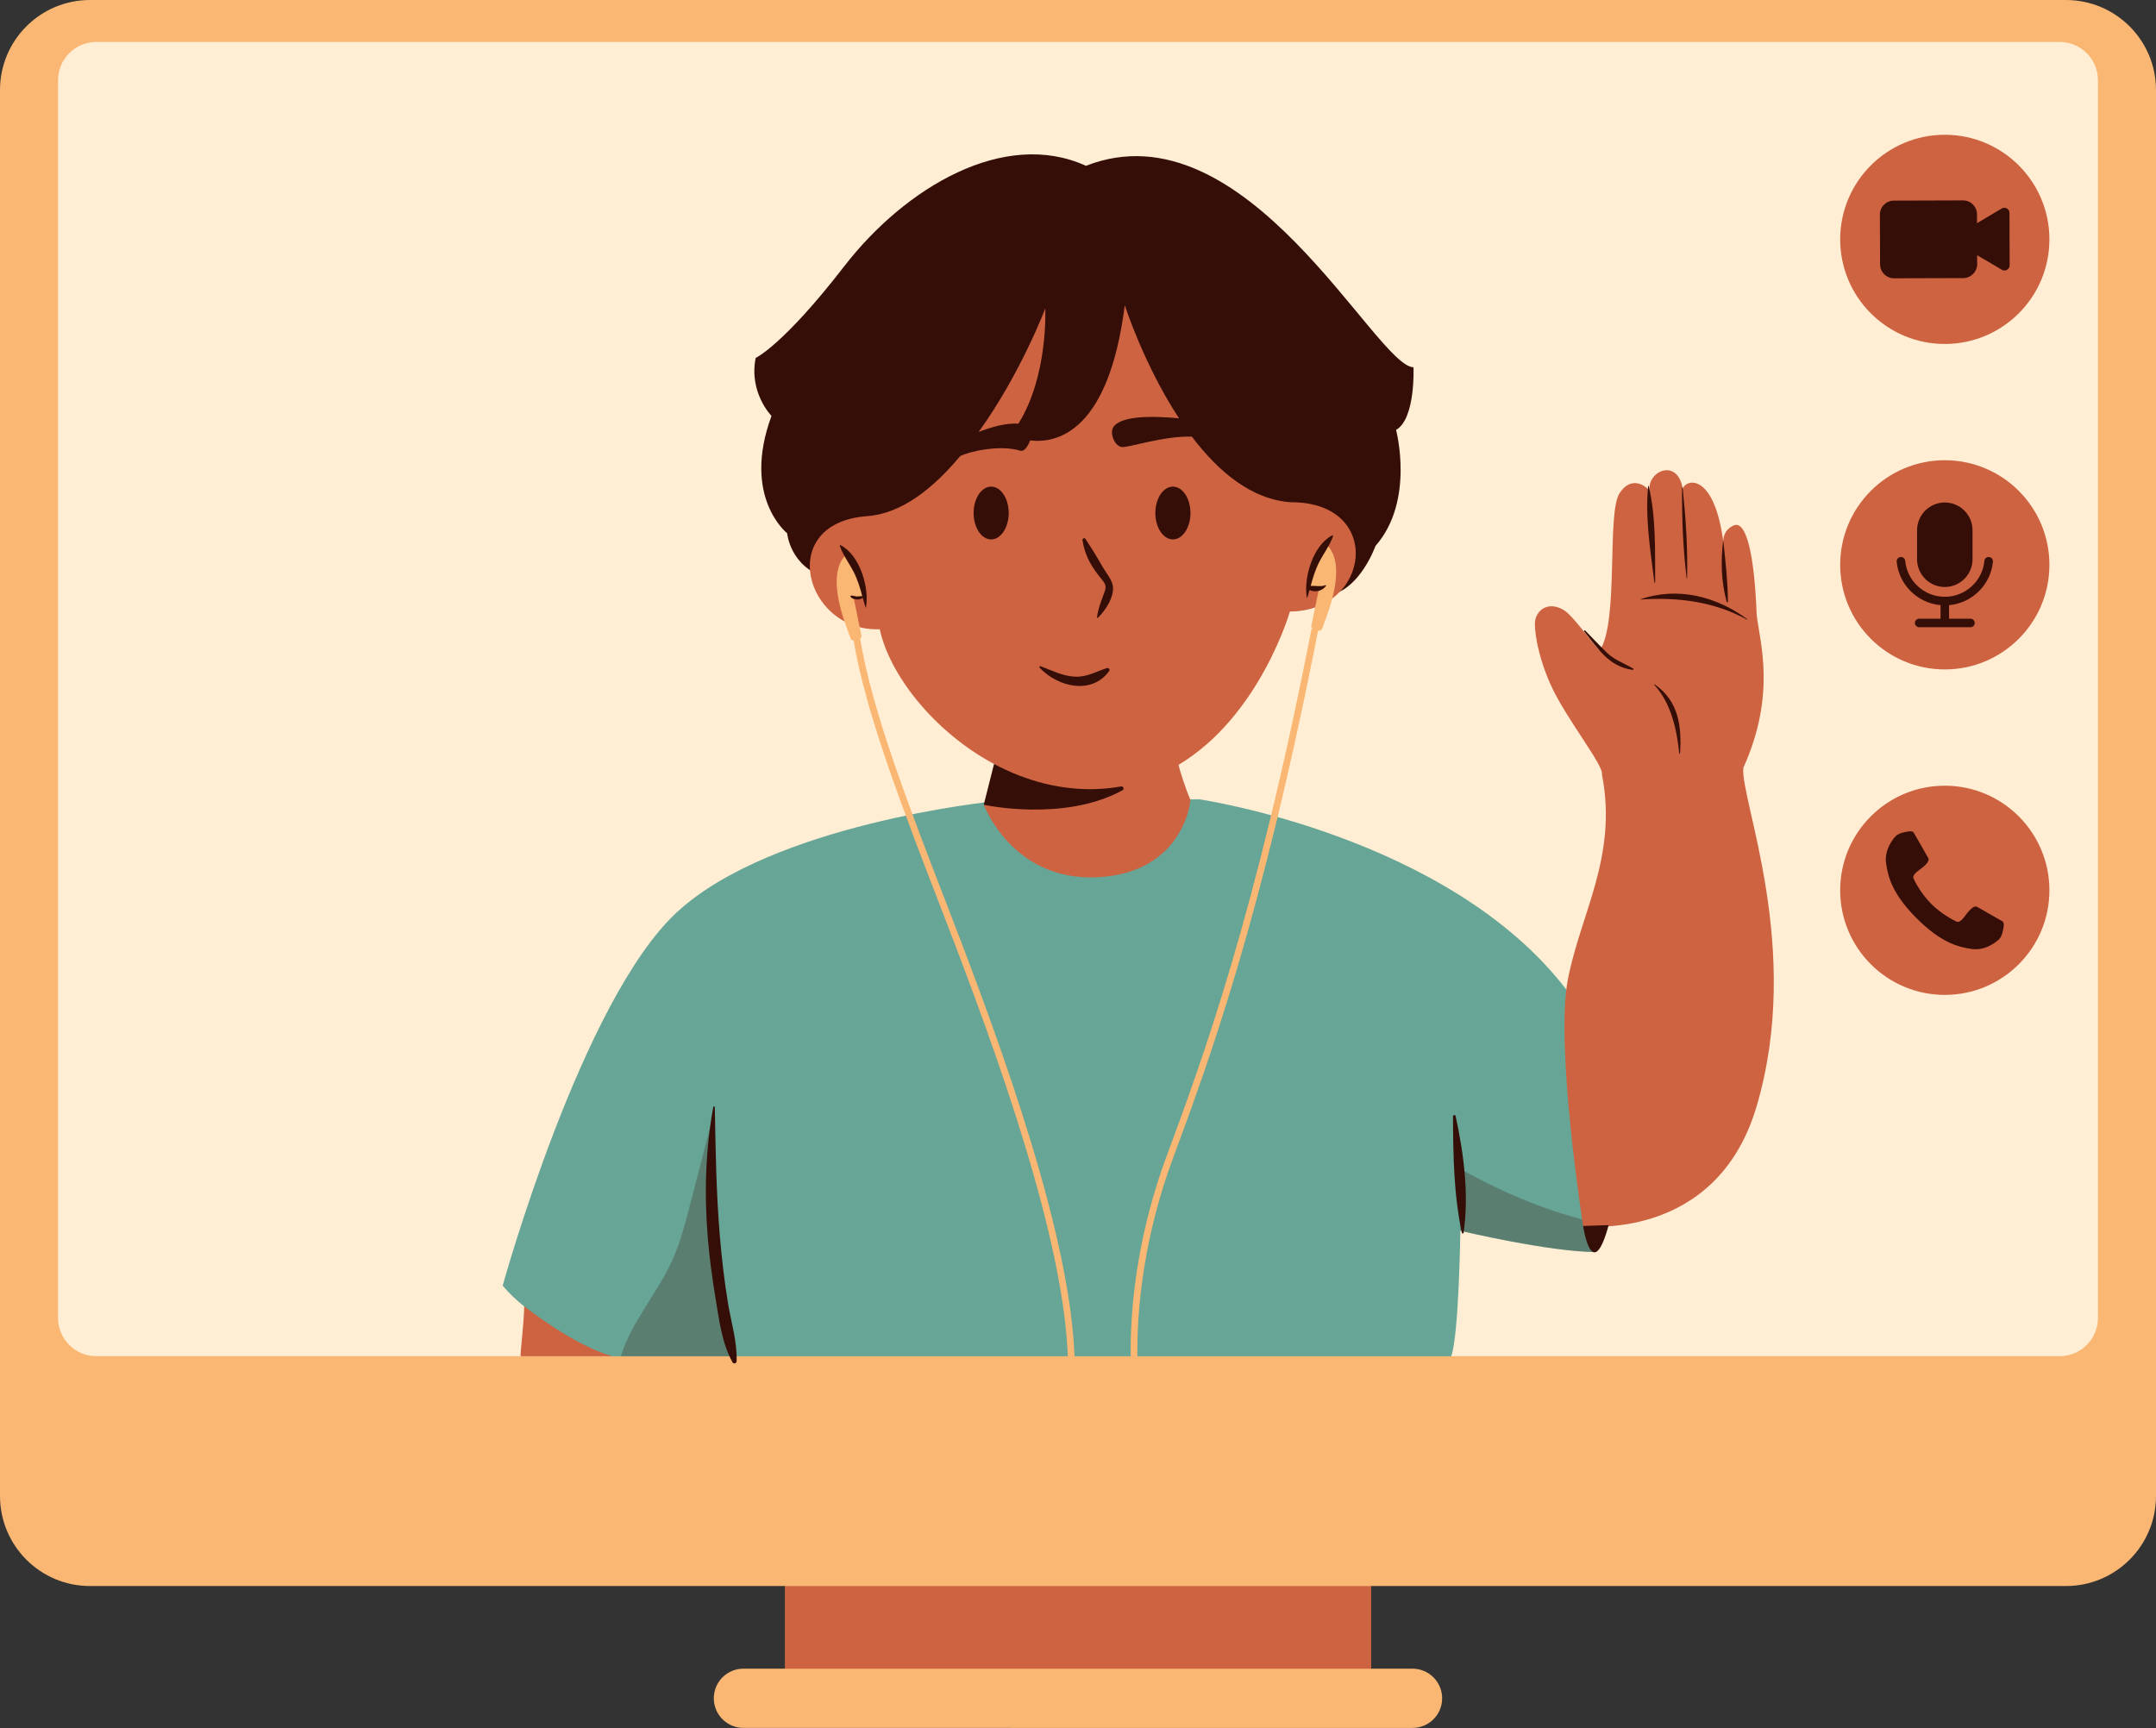
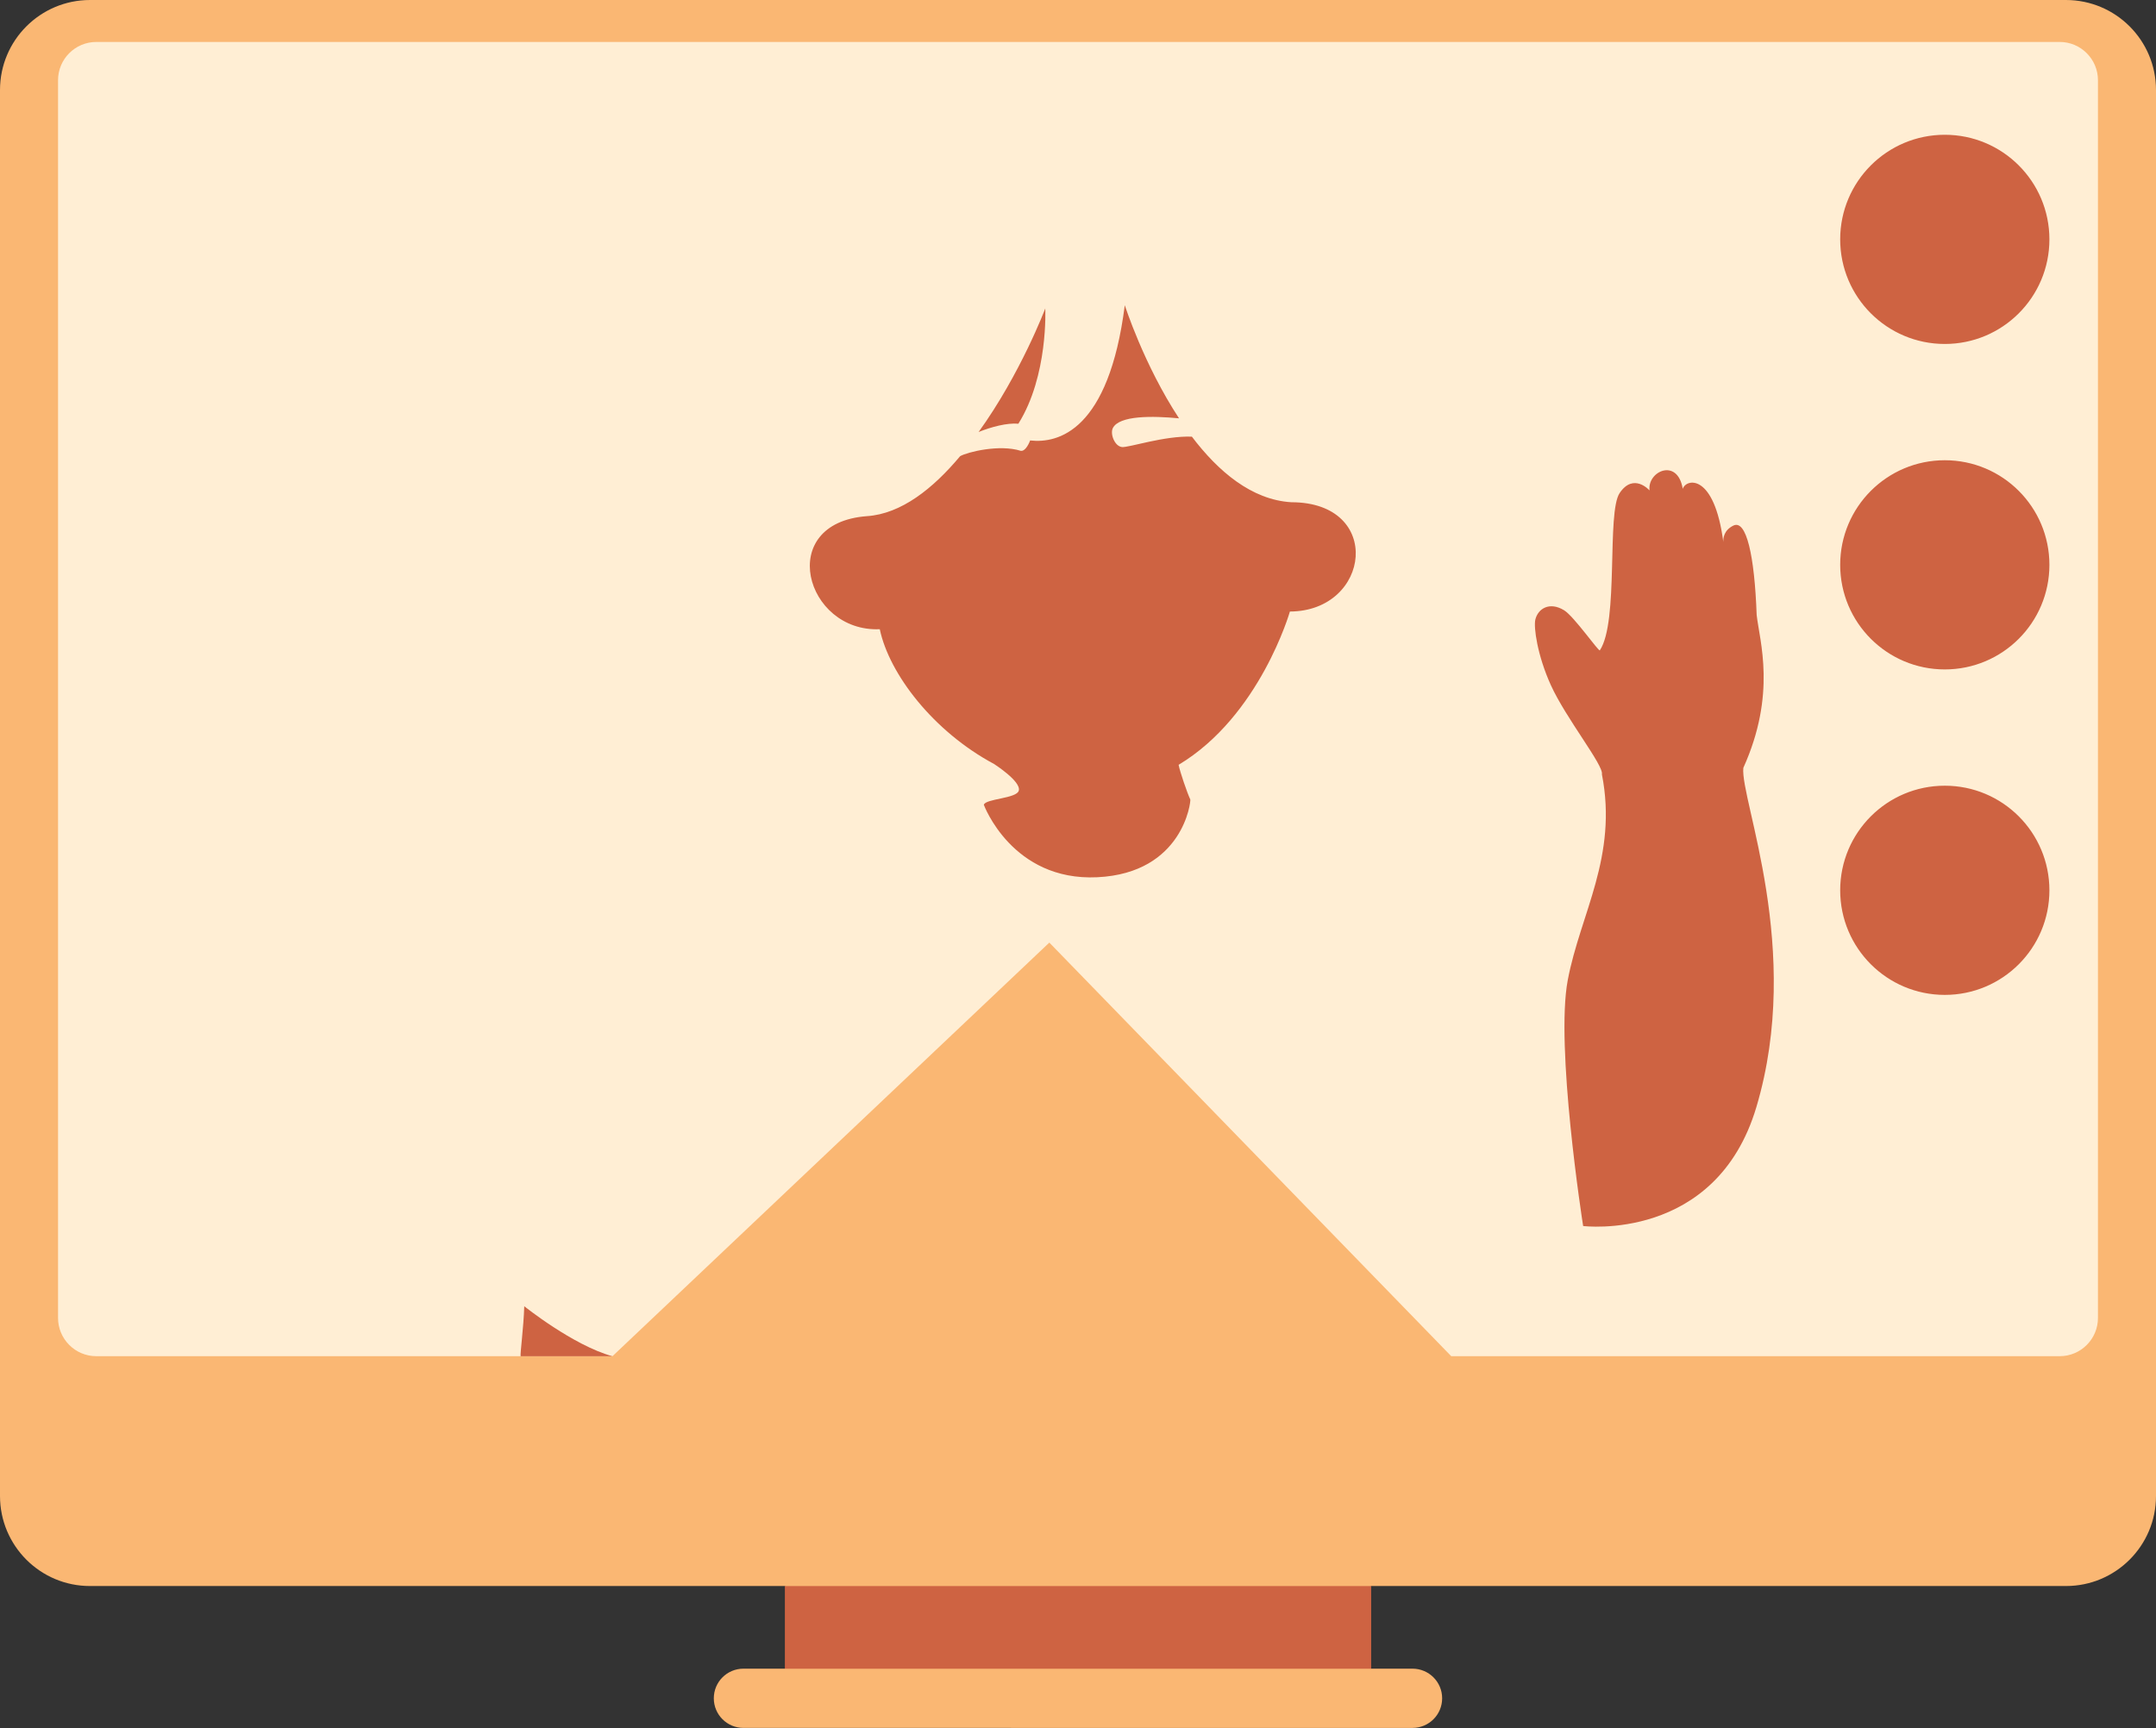
<svg xmlns="http://www.w3.org/2000/svg" height="400.8" preserveAspectRatio="xMidYMid meet" version="1.0" viewBox="0.0 0.0 500.0 400.8" width="500.0" zoomAndPan="magnify">
  <rect x="0.0" y="0.0" width="500.0" height="400.8" fill="#333333" stroke="none" />
  <g id="change1_1">
    <path d="M500,20.88v326.11c0,11.53-9.35,20.88-20.88,20.88H317.98l-9.27,9.59l9.27,9.58h9.6 c3.79,0,6.87,3.07,6.87,6.87s-3.07,6.87-6.87,6.87H172.41c-3.79,0-6.87-3.07-6.87-6.87s3.07-6.87,6.87-6.87h9.6l13.94-9.58 l-13.94-9.59H20.88C9.35,367.88,0,358.53,0,346.99V20.88C0,9.35,9.35,0,20.88,0h458.23C490.65,0,500,9.35,500,20.88z" fill="#FAB773" />
  </g>
  <g id="change2_1">
    <path d="M486.54,18.61v287.07c0,4.91-3.98,8.88-8.88,8.88h-141.1l-93.21-95.93l-101.31,95.93H22.34 c-4.91,0-8.88-3.98-8.88-8.88V18.61c0-4.91,3.98-8.88,8.88-8.88h455.32C482.56,9.73,486.54,13.71,486.54,18.61z" fill="#FFEED4" />
  </g>
  <g id="change3_1">
-     <path d="M370.11,290.4c-10.65,0.01-31.44-4.92-31.44-4.92s-0.33,24.38-2.12,29.09H142.03c0,0-18.22-1.13-20.48-11.56 c-1.87-1.51-3.58-3.12-4.97-4.82c0,0,18.3-66.29,40.49-86.69s72.85-25.57,72.85-25.57l48.24-0.53c0,0,57.72,8.46,85.08,44.11 L370.11,290.4z" fill="#67A596" />
-   </g>
+     </g>
  <g id="change4_1">
-     <path d="M370.11,290.4c-10.65,0.01-31.44-4.92-31.44-4.92c-0.2-0.48-0.26-10.98-0.42-14.64 c0,0,14.94,9.03,31.06,12.54L370.11,290.4z M143.98,314.57h26.34c-0.15-0.46-8.95-28.37-5.04-55.37 c-1.79,6.91-3.59,13.82-5.38,20.73c-1.09,4.19-2.19,8.41-3.97,12.36C152.45,299.98,146.4,306.62,143.98,314.57z" fill="#350E07" opacity=".25" />
-   </g>
+     </g>
  <g id="change4_2">
-     <path d="M323.76,99.72c0,0,4.41,16.46-4.77,26.91c0,0-4.32,12.3-13.02,11.52l-114.44-4.22 c-8.3-2.42-8.98-10.25-8.98-10.25s-10.59-8.31-3.63-27.21c0,0-5.29-5.36-3.67-13.45c0,0,6.35-2.9,20.53-21.25 c14.19-18.35,37.14-31.94,56.07-23.31c37.16-14.57,67.17,46.5,75.95,46.73C327.81,85.19,328.31,97.13,323.76,99.72z" fill="#350E07" />
-   </g>
+     </g>
  <g id="change5_1">
    <path d="M317.98,387.05H182.02v-19.17h135.97V387.05z M299.46,116.49c-9.22-0.56-16.97-7.18-23.05-15.21 c-6.39-0.24-14.69,2.58-16.21,2.41c-1.72-0.19-2.78-3.07-2.13-4.38c1.46-2.97,9.21-2.87,15.36-2.28 c-8.17-12.44-12.58-26.24-12.58-26.24c-3.71,29.09-15.4,32.11-21.95,31.37c-0.52,1.37-1.35,2.54-2.16,2.41 c-4.95-1.57-12.39,0.27-14.08,1.24c-6.27,7.5-13.66,13.39-21.63,13.91c-21.33,1.6-14.3,26.98,3,26.22 c2.18,10.38,12.43,23.74,26.52,31.27c0,0.02,6.27,3.99,5.72,6.16c-0.47,1.87-7.74,1.86-8.11,3.3c0,0,6.55,17.75,26.31,16.8 c19.96-0.96,21.74-17.68,21.57-18.04c-0.71-1.49-2.43-6.51-2.71-8.04c18.86-11.29,25.81-35.55,25.81-35.55 C317.9,141.76,320.94,116.49,299.46,116.49z M226.95,100.2c9.75-13.52,15.46-28.66,15.46-28.66s0.74,15.61-6.24,26.74 C233.56,98.04,229.86,99.03,226.95,100.2z M407.32,256.79c-9.37,31.42-40.17,27.58-40.17,27.58c-0.17-0.99-6.48-41.67-3.57-57.04 c2.9-15.37,11.66-28.64,7.92-47.73c0.48-2.04-8.36-12.98-11.87-20.75c-3.1-6.86-4.01-13.4-3.56-15.18c0.62-2.49,3.26-4.19,6.65-2.13 c2.29,1.39,8.05,9.66,8.3,9.3c4.47-6.68,1.53-31.94,4.6-36.49c3.24-4.8,6.93-0.6,6.93-0.6c-0.57-4.44,6.5-7.67,7.7-0.36 c0.71-2.37,7.3-3.8,9.41,12.34c-0.06-0.88,0.11-2.75,2.34-3.83c3-1.44,4.9,6.95,5.39,20.74c0.69,6.09,4.65,18.32-3.09,35.46 C403.52,185.4,418.23,220.18,407.32,256.79z M120.74,314.57c-0.14-0.58,0.7-6.71,0.84-11.6c0,0,11.34,9.1,20.45,11.6H120.74z M475.28,55.52c0,13.4-10.86,24.26-24.26,24.26s-24.26-10.86-24.26-24.26s10.86-24.26,24.26-24.26S475.28,42.12,475.28,55.52z M475.28,206.5c0,13.4-10.86,24.26-24.26,24.26s-24.26-10.86-24.26-24.26s10.86-24.26,24.26-24.26S475.28,193.1,475.28,206.5z M475.28,131.01c0,13.4-10.86,24.26-24.26,24.26s-24.26-10.86-24.26-24.26s10.86-24.26,24.26-24.26S475.28,117.61,475.28,131.01z" fill="#CE6342" />
  </g>
  <g id="change1_2">
-     <path d="M306.52,146.07c-0.32,0.17-0.61,0.25-0.86,0.27c-13.03,66.67-25.47,100.28-33.71,122.53 c-6.26,16.9-8.48,33.77-8.15,46.83l-1.55,0.04c-0.34-13.36,1.92-30.34,8.24-47.41c8.23-22.23,20.67-55.83,33.69-122.55l0.2,0.04 c-0.21-0.24-0.3-0.48-0.3-0.48l1.87-9.09c0,0-1.56,0.42-2.57-0.23c0,0,0.69-4.87,4.11-9.86 C312.88,131.06,307.59,143.04,306.52,146.07z M199.49,148.23l-0.1,0.02c0.3-0.28,0.43-0.61,0.43-0.61l-1.87-9.09 c0,0,1.56,0.42,2.57-0.23c0,0-0.69-4.87-4.11-9.86c-5.38,4.89-0.09,16.87,0.98,19.91c0.21,0.11,0.4,0.18,0.58,0.22 c2.82,16.96,11.49,39.36,20.66,63.07c12.57,32.51,28.37,76.02,29.05,104.1l1.55-0.04c-0.68-28.35-16.53-72-29.15-104.62 C210.92,187.41,202.27,165.04,199.49,148.23z" fill="#FAB773" />
-   </g>
+     </g>
  <g id="change4_3">
-     <path d="M260.3,183.31c-13.6,7.43-32.16,3.35-32.16,3.35c0.8-3.12,2.38-9.42,2.39-9.46 c7.39,3.95,15.84,6.3,24.73,5.77c1.63-0.1,3.2-0.29,4.72-0.56C260.54,182.32,260.79,183.05,260.3,183.31z M233.93,118.99 c0-3.38-1.82-6.12-4.07-6.12s-4.07,2.74-4.07,6.12s1.82,6.12,4.07,6.12S233.93,122.36,233.93,118.99z M272.01,112.87 c-2.25,0-4.07,2.74-4.07,6.12s1.82,6.12,4.07,6.12c2.25,0,4.07-2.74,4.07-6.12S274.26,112.87,272.01,112.87z M255.84,138.16 c-0.62,1.64-1.22,3.27-1.43,5.01c-0.02,0.13,0.16,0.18,0.24,0.1c1.72-1.67,3.88-4.96,3.41-7.49c-0.27-1.48-1.72-3.16-2.45-4.46 c-1.21-2.16-2.5-4.23-3.86-6.3c-0.25-0.38-0.77-0.13-0.71,0.3c0.59,3.72,2.15,6.26,4.52,9.12 C256.77,135.89,256.49,136.44,255.84,138.16z M257.24,155.62c0.23-0.33-0.15-0.79-0.52-0.67c-2.6,0.82-4.56,2.12-7.43,2 c-2.8-0.12-5.41-1.47-7.98-2.43c-0.21-0.08-0.34,0.21-0.21,0.35C245.26,159.33,253.18,161.28,257.24,155.62z M380.47,138.98 c-0.04,0.01-0.03,0.07,0.01,0.07c8.62-0.57,16.96,0.45,24.66,4.66c0.07,0.04,0.12-0.06,0.06-0.1 C398.03,138.32,389.12,136.04,380.47,138.98z M372.57,151.31c-1.68-1.64-3.31-3.37-4.94-5.06c-0.15-0.16-0.36,0.07-0.23,0.23 c3.22,3.98,5.73,8.14,11.2,8.89c0.18,0.03,0.32-0.21,0.14-0.32C376.61,153.82,374.36,153.06,372.57,151.31z M383.74,158.74 c-0.07-0.05-0.14,0.05-0.09,0.11c3.83,4.14,5.26,10.39,5.77,15.84c0.01,0.13,0.2,0.14,0.21,0 C390.01,168.36,389.28,162.58,383.74,158.74z M383.85,135.1c-0.03-7.35,0.2-15.16-1.49-22.36c-0.02-0.08-0.13-0.06-0.14,0.02 c-0.72,7.37,0.53,15.04,1.46,22.35C383.7,135.2,383.85,135.21,383.85,135.1z M391.26,134.1c0.15-7.1-0.31-13.97-1.04-21.02 c-0.01-0.09-0.14-0.09-0.14,0c-0.03,7.09,0.21,13.97,1.07,21.02C391.15,134.18,391.26,134.18,391.26,134.1z M400.73,139.55 c-0.05-4.77-0.58-9.48-1.09-14.22c0-0.02-0.02-0.02-0.02,0c-0.57,4.85-0.47,9.53,0.81,14.26 C400.48,139.76,400.73,139.73,400.73,139.55z M373.07,284.15l-5.93,0.21C367.14,284.37,369.2,298.24,373.07,284.15z M336.96,258.95 c0.06,8.94,0.16,18.25,2.08,27.02c0.04,0.18,0.36,0.2,0.38,0c1.29-8.96,0.05-18.31-1.84-27.11 C337.51,258.51,336.96,258.6,336.96,258.95z M166.92,286.46c-0.82-9.88-0.97-19.77-1.15-29.67c0-0.19-0.31-0.25-0.35-0.05 c-1.84,10.11-2.13,20.44-1.25,30.67c0.39,4.57,1.01,9.14,1.76,13.67c0.83,4.94,1.46,10.49,3.96,14.91c0.25,0.45,0.92,0.23,0.94-0.25 c0.15-4.51-1.27-9.04-2-13.47C167.97,297.01,167.36,291.75,166.92,286.46z M466.04,55.46l-0.02-6.08c0-0.92-1.01-1.49-1.8-1.02 l-5.72,3.4l-0.01-2.06c-0.01-1.78-1.46-3.22-3.24-3.22l-16.06,0.05c-1.78,0.01-3.22,1.46-3.22,3.24l0.04,11.56 c0.01,1.78,1.46,3.22,3.24,3.22l16.06-0.05c1.78-0.01,3.22-1.46,3.22-3.24l-0.01-2.06l5.74,3.37c0.8,0.47,1.8-0.11,1.8-1.03 L466.04,55.46z M464.36,213.68c-0.66-0.36-4.9-2.78-5.83-3.33c-0.93-0.55-2.35,1.48-2.8,2.08c-0.45,0.61-1.27,1.65-1.97,1.33 c-0.7-0.32-3.5-1.72-5.89-4.11c-2.38-2.38-3.78-5.19-4.11-5.89c-0.32-0.7,0.72-1.51,1.33-1.97c0.61-0.45,2.63-1.87,2.08-2.8 c-0.55-0.93-2.97-5.17-3.33-5.83c-0.36-0.66-1.86-0.19-2.42-0.08c-0.57,0.11-1.38,0.4-1.91,1c-0.53,0.61-2.56,3.01-2.1,6.19 c0.45,3.18,1.47,7.11,7.1,12.74c5.62,5.62,9.56,6.64,12.74,7.1c3.18,0.45,5.58-1.57,6.19-2.1c0.61-0.53,0.89-1.34,1-1.91 C464.55,215.53,465.02,214.04,464.36,213.68z M451.02,136.15c3.55,0,6.43-2.88,6.43-6.43v-6.74c0-3.55-2.88-6.43-6.43-6.43 c-3.55,0-6.43,2.88-6.43,6.43v6.74C444.59,133.27,447.47,136.15,451.02,136.15z M440.85,129.19c-0.6,0-1.05,0.52-0.99,1.12 c0.53,5.33,4.82,9.57,10.17,10.05v3.14h-4.96c-0.55,0-0.99,0.44-0.99,0.99v0c0,0.55,0.44,0.99,0.99,0.99h11.9 c0.55,0,0.99-0.44,0.99-0.99v0c0-0.55-0.44-0.99-0.99-0.99h-4.96v-3.14c5.35-0.47,9.64-4.71,10.17-10.05 c0.06-0.59-0.39-1.12-0.99-1.12c-0.5,0-0.94,0.36-0.98,0.86c-0.43,4.69-4.39,8.37-9.19,8.37s-8.76-3.68-9.19-8.37 C441.78,129.55,441.34,129.19,440.85,129.19z M194.94,126.45c-0.09-0.05-0.23,0.03-0.19,0.15c0.75,2.17,2.23,4.1,3.27,6.15 c0.92,1.82,1.44,3.65,1.95,5.51c-0.46,0-0.92,0.1-1.39,0.07c-0.43-0.03-0.87-0.26-1.3-0.16c-0.04,0.01-0.07,0.06-0.06,0.1 c0.15,0.54,0.83,0.69,1.31,0.75c0.54,0.07,1.12,0,1.55-0.35c0.2,0.73,0.41,1.47,0.64,2.21c0.02,0.05,0.1,0.06,0.11,0 C201.64,136.25,199.39,128.72,194.94,126.45z M308.97,124.17c-4.45,2.26-6.7,9.8-5.9,14.44c0.01,0.06,0.1,0.05,0.11,0 c0.19-0.59,0.35-1.18,0.51-1.76c1.33,0.62,2.97,0.26,3.84-0.98c0.05-0.06-0.03-0.17-0.11-0.14c-1.12,0.42-2.32,0.09-3.46,0.16 c0.51-1.83,1.02-3.62,1.93-5.42c1.04-2.05,2.52-3.98,3.27-6.15C309.19,124.2,309.06,124.12,308.97,124.17z" fill="#350E07" />
-   </g>
+     </g>
</svg>